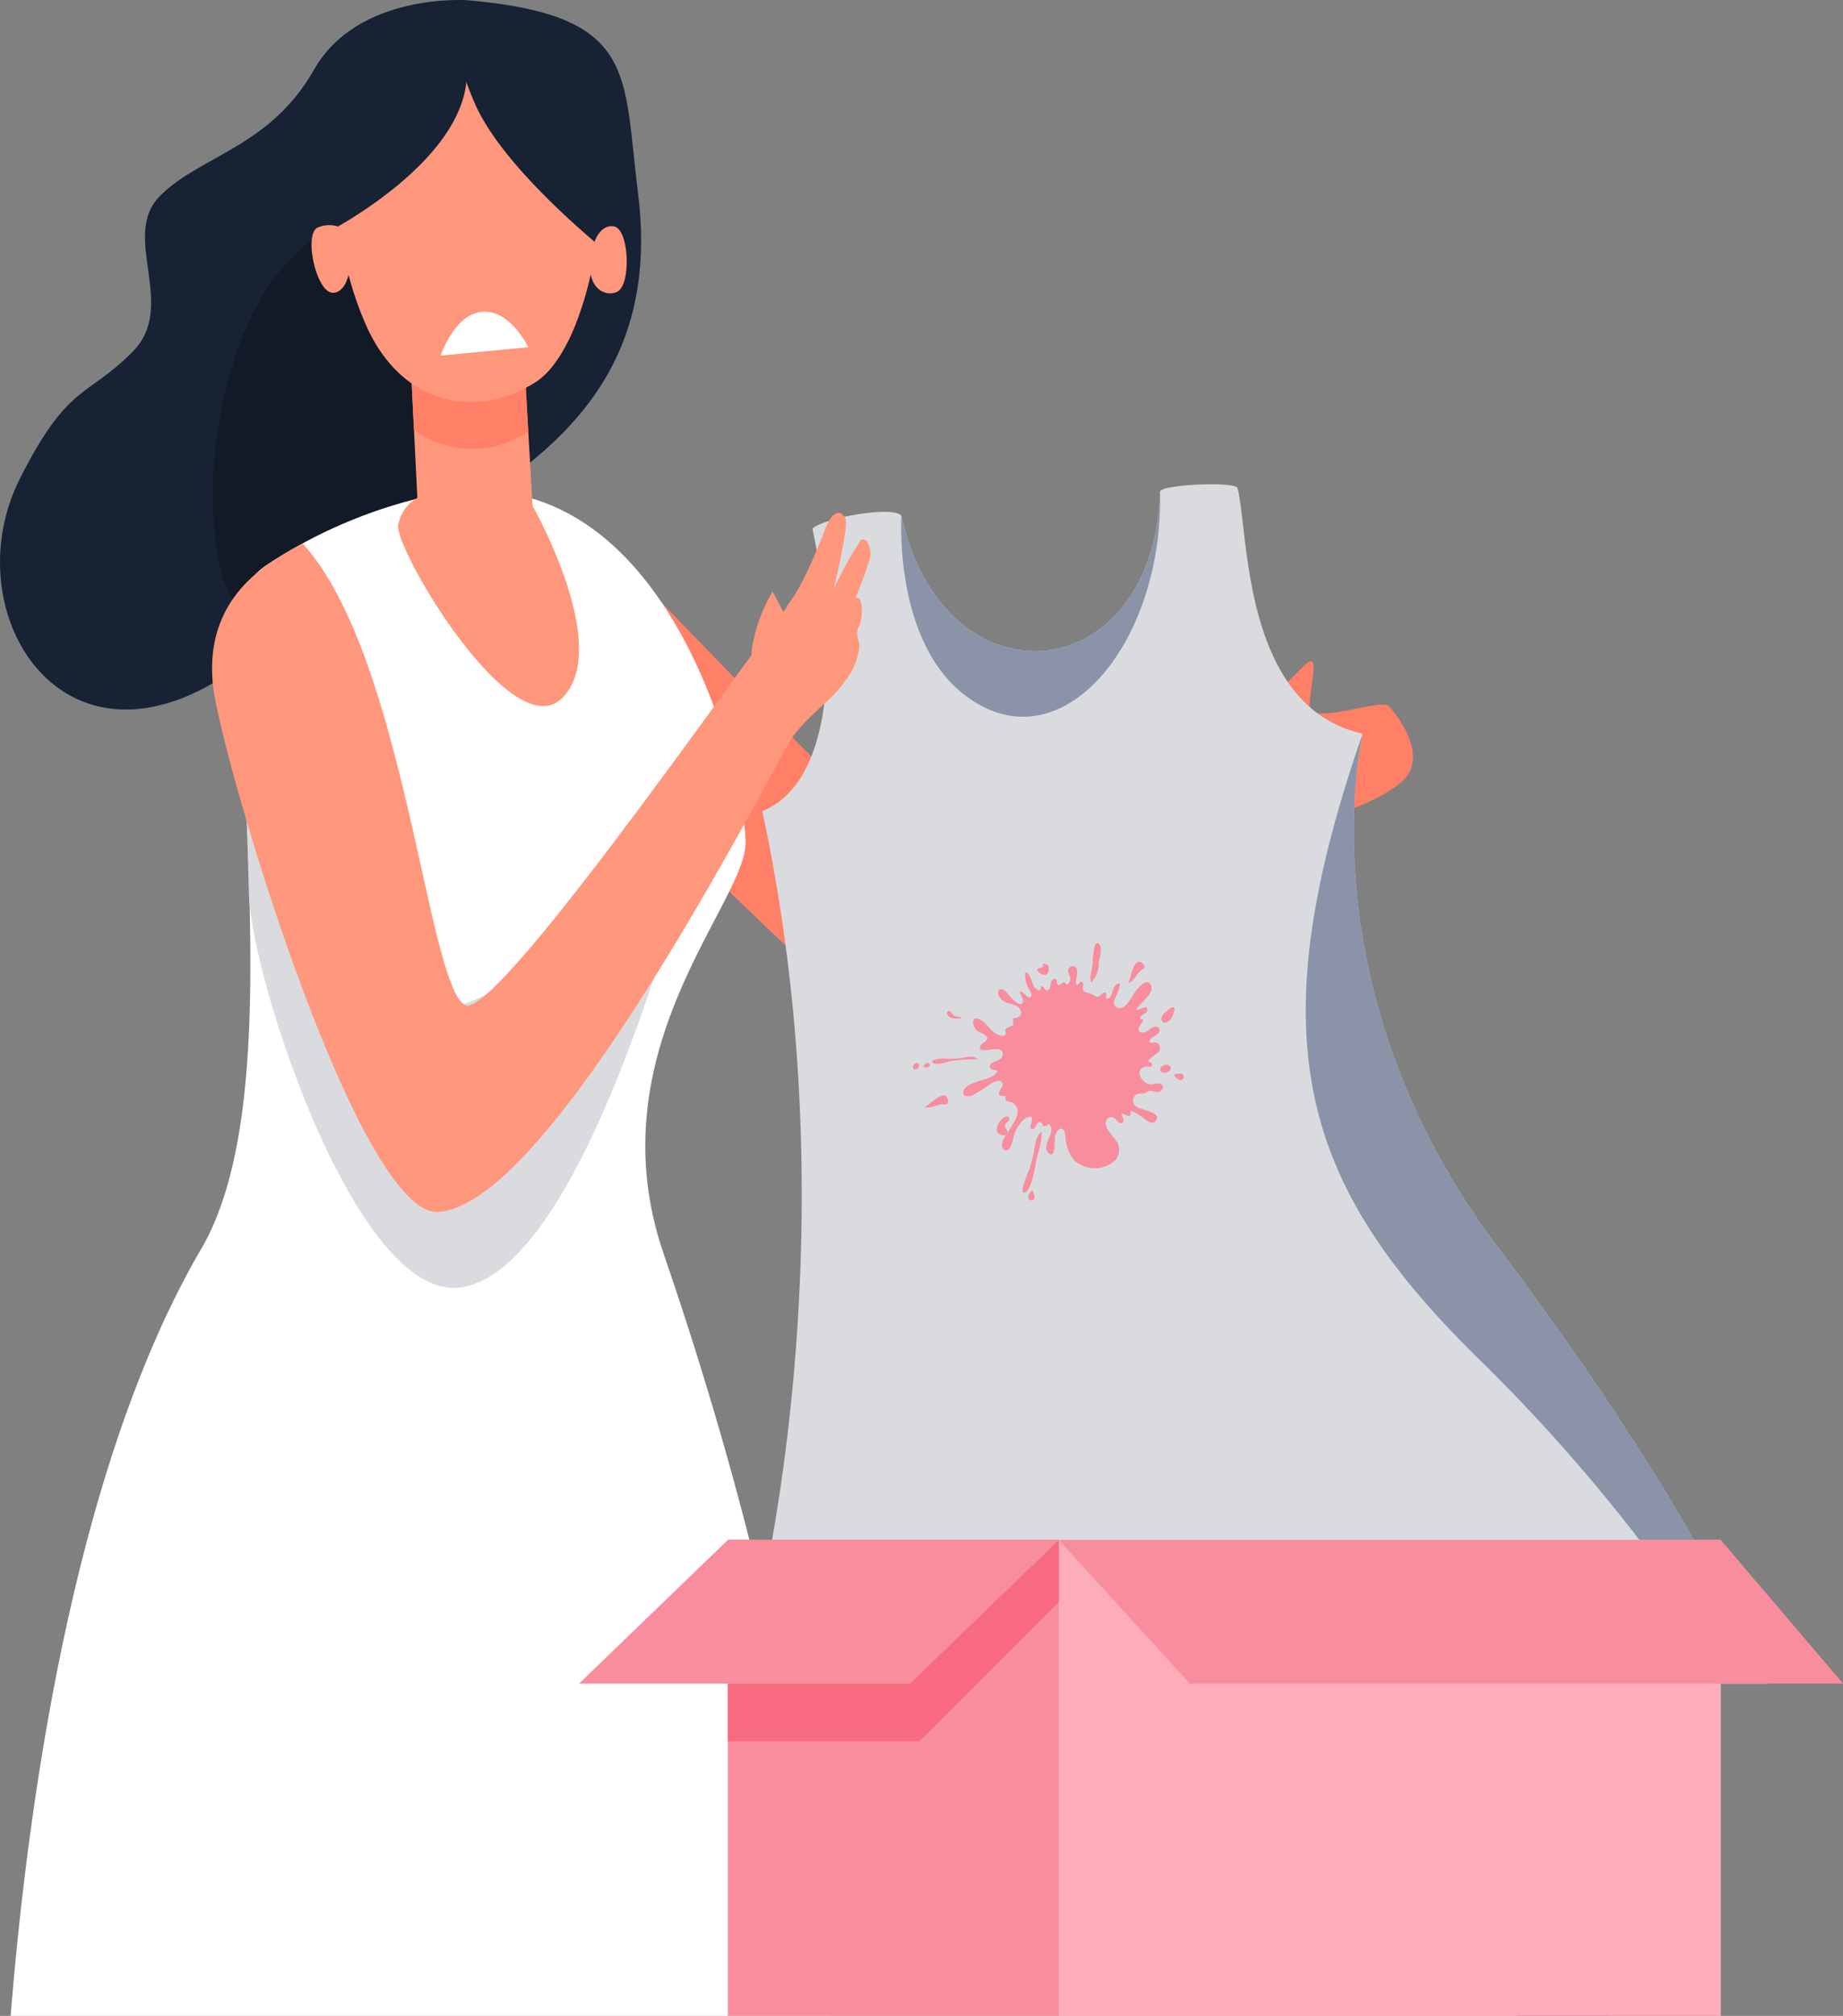
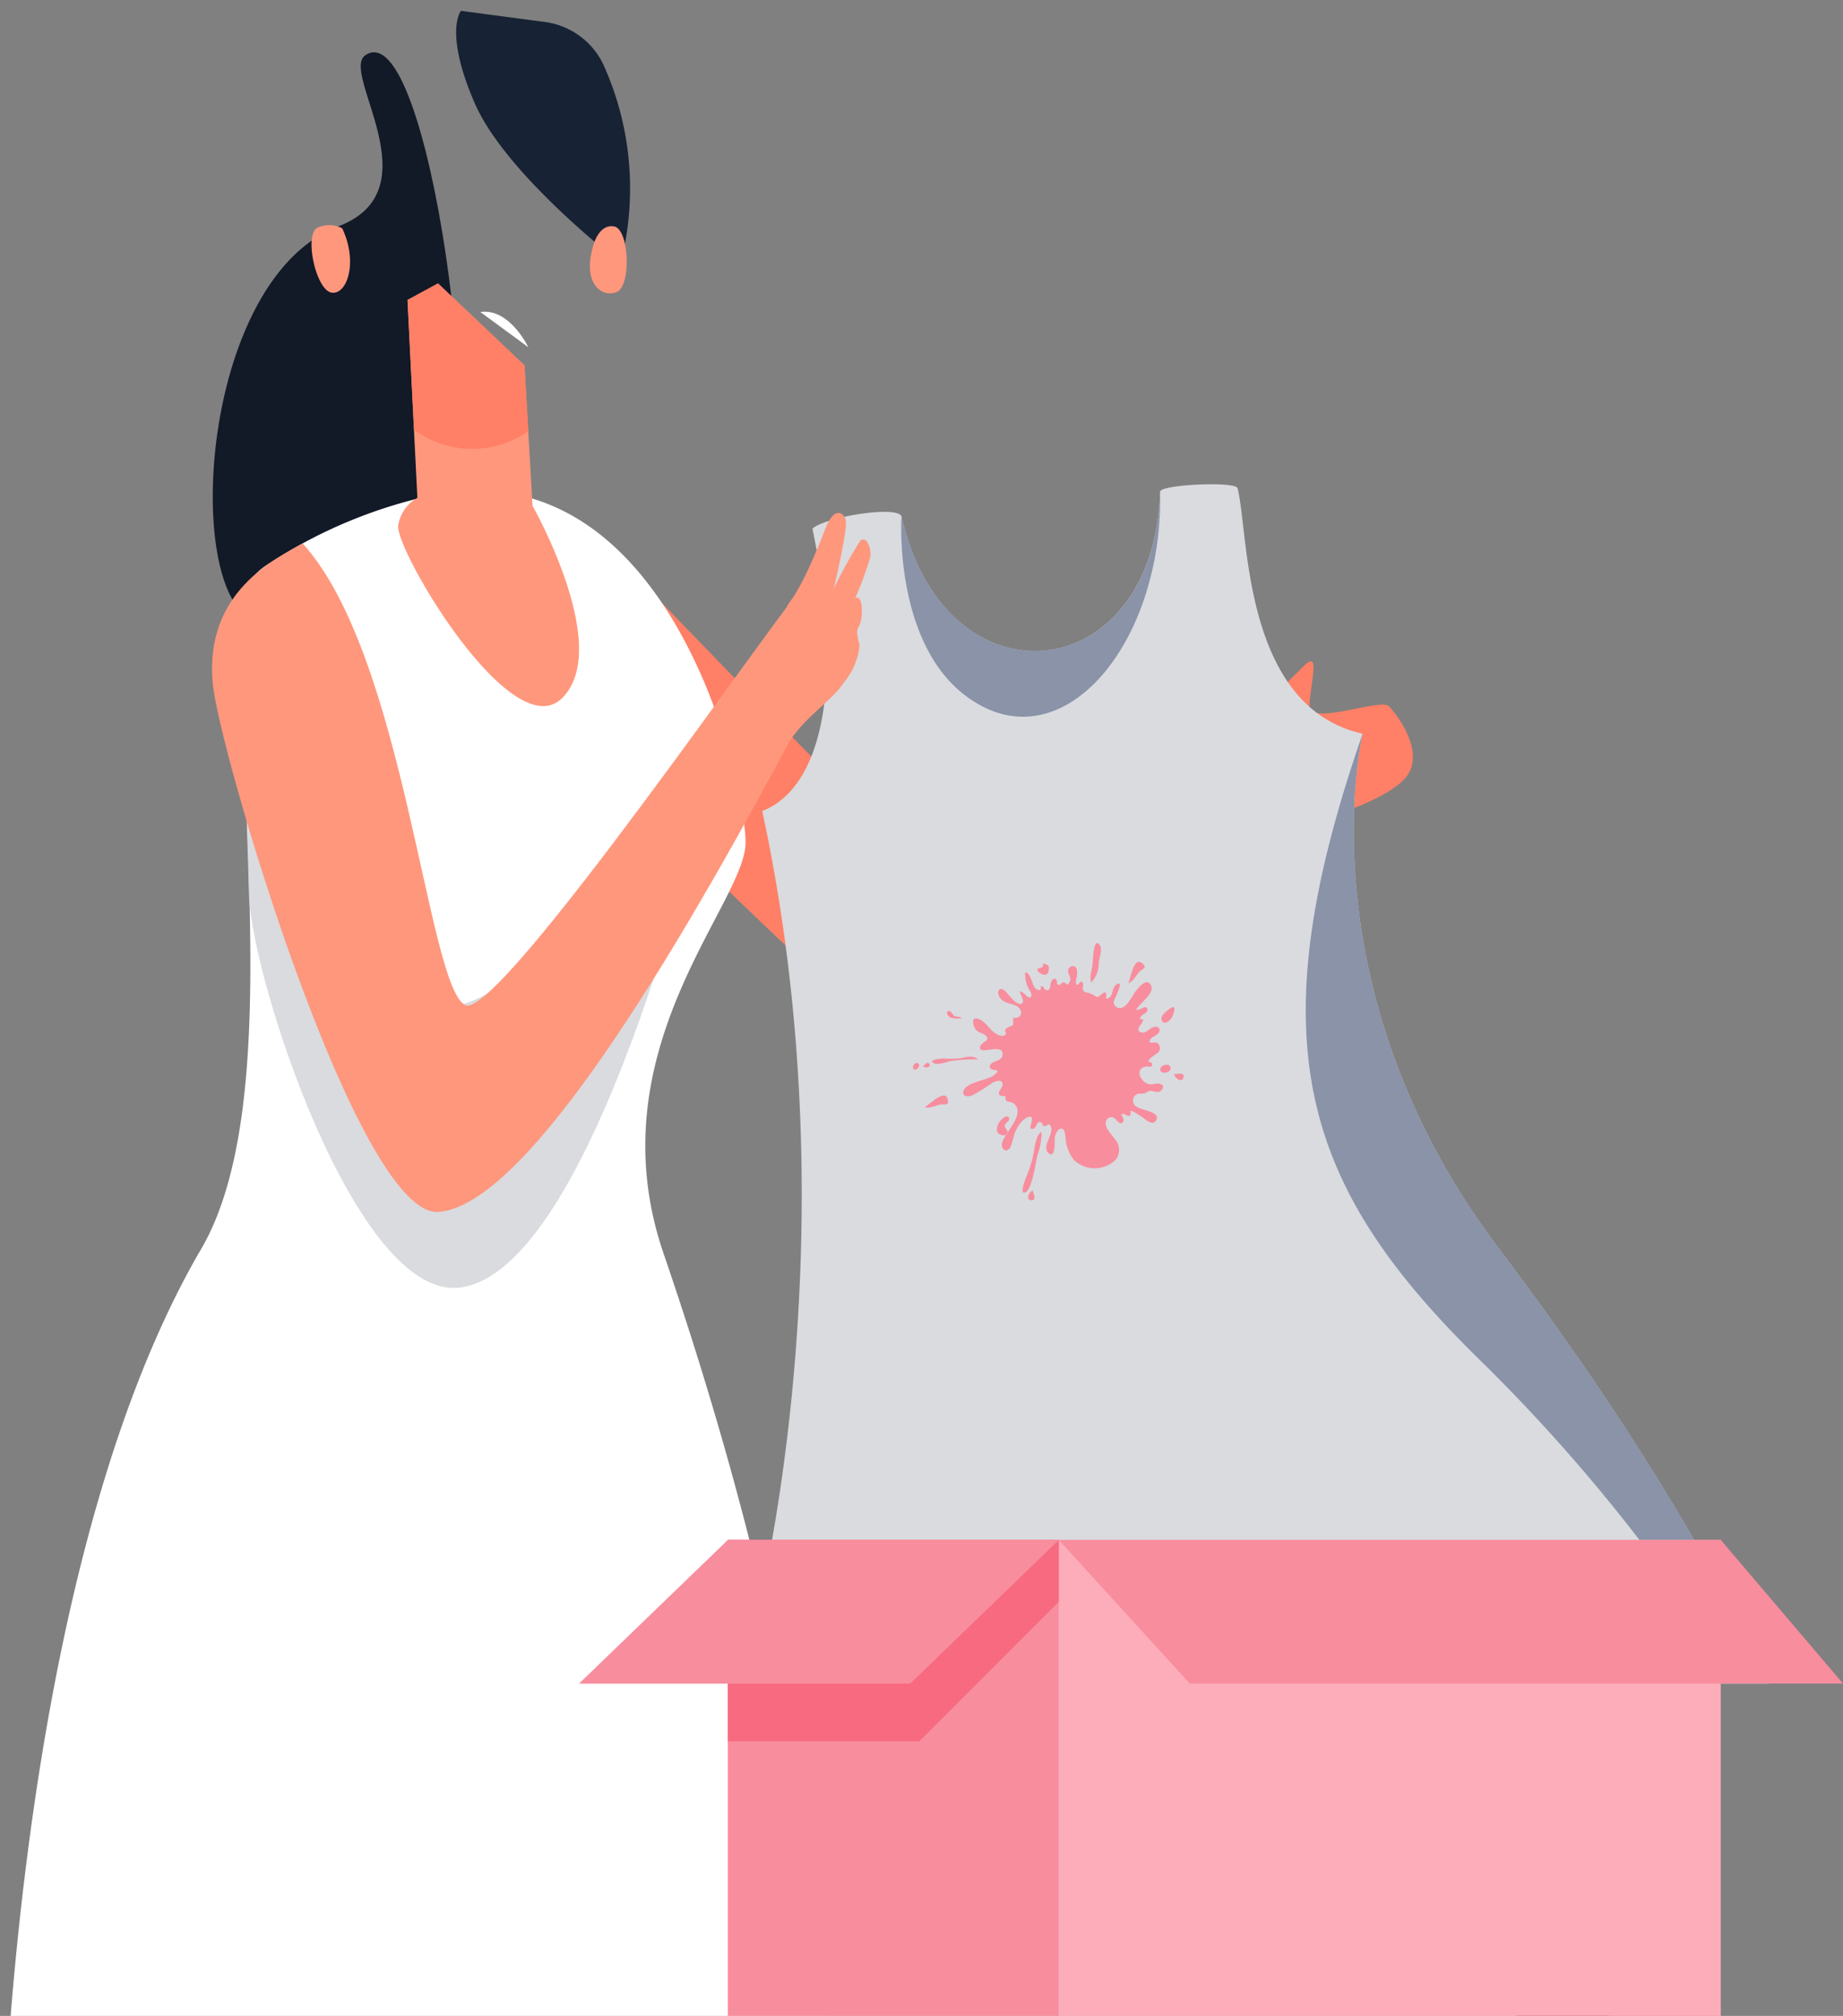
<svg xmlns="http://www.w3.org/2000/svg" id="Groupe_2105" data-name="Groupe 2105" width="174.971" height="191.34" viewBox="0 0 174.971 191.34">
  <rect x="0" y="0" width="174.971" height="191.34" fill="#808080" stroke="none" />
  <defs>
    <clipPath id="clip-path">
      <rect id="Rectangle_967" data-name="Rectangle 967" width="174.971" height="191.34" fill="none" />
    </clipPath>
  </defs>
  <g id="Groupe_2104" data-name="Groupe 2104" clip-path="url(#clip-path)">
    <path id="Tracé_10592" data-name="Tracé 10592" d="M55.391,71.143s34.58,34.186,36.839,33.937c12.723-1.41,25.8-26.5,28.6-26.5s10.056-2.185,12.417-4.544-.619-6.231-1.4-7.011-7.52,1.909-7.52,0,1.136-5.5-.525-3.832S97.61,89.262,94.071,87.907c-3.052-1.166-33.952-33.525-33.952-33.525Z" fill="#ff8066" />
    <path id="Tracé_10593" data-name="Tracé 10593" d="M163.349,190.73V159.8h4.6c-6.781-14.647-16.561-29.265-25.654-41.29-18.72-24.759-12.934-48.869-12.934-48.869-11.492-2.583-10.781-19.225-11.876-23.316-.221-.654-7.348-.348-7.349.356-.611,18.823-20.47,20.6-24.556,2.3-.565-1.015-7.254.107-8.45,1.193,2.842,13.59,1.359,24.4-4.767,26.806,6.229,28.751,3.683,57.208-.3,75.448Q70.5,159.578,69.1,165.567V191.34h83.59a49.226,49.226,0,0,1,10.661-.61" fill="#d9dbdf" />
    <path id="Tracé_10594" data-name="Tracé 10594" d="M93.209,67.016c-8.534-4.483-7.623-18.034-7.623-18.034,4.086,18.293,23.945,16.517,24.556-2.3.276,13.709-8.4,24.82-16.933,20.337" fill="#8a93a8" />
    <path id="Tracé_10595" data-name="Tracé 10595" d="M142.3,118.508c-18.717-24.76-12.934-48.87-12.934-48.87-10.151,29.229-5.716,42.928,11.017,59.337a163.576,163.576,0,0,1,24.69,30.822h2.89c-6.781-14.646-16.564-29.262-25.663-41.289" fill="#8a93a8" />
    <path id="Tracé_10596" data-name="Tracé 10596" d="M163.349,190.758v-.382a38.937,38.937,0,0,0-19.514.964h8.8a50.033,50.033,0,0,1,10.712-.582" fill="#050038" />
    <path id="Tracé_10597" data-name="Tracé 10597" d="M109.878,99.934c-.191.176-.45.321-.608.474-.614.591.119.229.117.641,0,.338-.439.141-.657.192-1.1.259-.352,1.6.457,1.68.3.031.685-.159.978-.039s.335.306.129.561c-.256.315-.544.19-.862.129-.342-.065-.237-.063-.534.085a.958.958,0,0,1-.638.137.664.664,0,0,0-.469,1.163c.362.433,2.395.5,1.994,1.333-.275.569-.867.117-1.187-.146-.084-.069-1.291-.9-1.269-.665.085.88-.525.152-.854.242,0,.25.33.537.143.766-.312.384-.612-.23-.808-.356a.529.529,0,0,0-.828.41c-.069.626.676,1.246.983,1.738a1.476,1.476,0,0,1-.091,1.846,2.887,2.887,0,0,1-3.89.012,3.81,3.81,0,0,1-.795-1.87c-.063-.285-.014-1.09-.4-1.143-.364-.051-.624.593-.651.858-.023.226.093,2.086-.6,1.46s.6-1.9.206-2.555c-.216-.366-.212-.052-.521-.014-.443.054-.067-.1-.354-.308-.52-.38-.41.877-1.048.525-.022-.375.256-.7.108-1.083-.737-.125-1.389,1.014-1.613,1.573a12.649,12.649,0,0,1-.367,1.262c-.349.648-.933.307-.808-.352.174-.918,2.3-2.767,1.108-3.745-.194-.159-.214-.1-.445-.169-.364-.109-.167.024-.348-.265-.043-.068.05-.2-.019-.272s-.157.041-.219.008c-.175-.1-.315.031-.374-.228-.075-.332.5-.69.31-1.05s-.7-.107-.952.016a17.5,17.5,0,0,1-1.934,1.2c-.354.115-.923.119-.8-.4.212-.892,2.247-1.015,2.9-1.54.909-.73-.376-.265-.395-.774-.021-.59,1.033-.481,1.175-1,.315-1.16-1.4-.491-1.871-.593-.345-.074-.289-.365-.05-.592.269-.256.74-.393.381-.767-.289-.3-.738-.261-1.006-.66s-.411-1.2.294-.949c.743.268,1.056,1.1,1.74,1.448.226.113.618.276.816.04.151-.18-.08-.292-.008-.463.062-.149.264-.223.4-.285.408-.187.346-.107.34-.534-.007-.487.008-.206.421-.347.585-.2.319-.858-.068-1.07-.491-.27-1.1-.243-1.5-.679-.51-.547-.247-1.351.441-.709.222.208,1.153,1.531,1.588,1.1.212-.21-.214-.847-.257-1.106.391-.068.753.808,1.06.5.216-.218-.192-.7-.278-.887a3.014,3.014,0,0,1-.254-1.439c.442.019.644.979.806,1.317s.805.64.657.024c.337-.077.279.322.554.359.446.061.311-.553.448-.8.087-.155.208-.361.437-.244.214.109-.008.412.216.529s.312-.226.512-.223c.272,0,.313.491.59-.061.215-.427-.216-.7-.147-1.1a.439.439,0,0,1,.673-.311c.208.161.186.579.169.808-.012.166-.232.774-.019.884s.214-.376.468-.259c.408.187-.28.76.43,1a2.162,2.162,0,0,1,.621.2c.65.44.475.128,1.019-.164.357-.192.227.283.247.553.7-.048.5-1.008.94-1.322.833-.589-.054,1.182-.137,1.373a.543.543,0,0,0,.238.781c.791.371,1.355-1.007,1.728-1.5.277-.363,1.069-1.383,1.479-.613s-1.1,1.717-1.4,2.332c.288.124,1.015-.593,1.06-.009.031.408-.705.418-.693.906.966-.147-.849,1.083.173,1.265.452.08.731-.437,1.137-.531.513-.119.731.3.367.658-.273.27-.768.326-.78.792.378.13.753-.192.968.377a.558.558,0,0,1-.21.645M95.8,106.112c-.232-.458-.9.3-.993.5-.14.3-.3.813.066,1.031.227.136.7.217.779-.1s-.365-.487-.239-.782c.075-.177.5-.431.387-.646m8.509-14.71c.035-.466.408-1.33.069-1.748-.588-.723-.616,1.558-.661,1.936-.06.513-.314,1.188-.114,1.652a2.6,2.6,0,0,0,.706-1.84m-6.242,21.582c-.359.1-.728.9-.168.935.659.04.065-.907.168-.935m13.4-11.049c.028.371.751.883.888.338.161-.64-.88-.231-.888-.338m-1.3-.512c-.131.585.941.446.97,0,.036-.556-.876-.416-.97,0m-21.921-.4c-.153-.422-.584.205-.629.148.157.2.76.211.629-.148m-1.556.355c.149.38.7-.108.547-.37-.192-.327-.653.1-.547.37m24.239-5.543c-.269.22-.844.631-.609,1.061s.78-.048.927-.329c.3-.567.464-1.37-.318-.732m-12.766,13.42a10.234,10.234,0,0,1-.619,2.166c-.088.23-.795,1.861-.277,1.774.73-.122,1.07-3.03,1.243-3.611a6.465,6.465,0,0,0,.379-2.149c-.5.237-.646,1.313-.726,1.82m1.074-16.734c.276-.033.329-.417.333-.533s.038-.262-.091-.366c-.017-.015-.4-.229-.437-.152s0,.25-.078.311c-.119.094-.344.077-.454.176-.159.146.344.609.727.564M87.75,105.055c.537.233,1.1-.19,1.623-.232.347-.028.723.128.611-.434-.248-1.241-2,.766-2.234.666m20.5-12.883c.265-.227.66-.322.24-.711-.931-.859-1.172,1.8-1.417,1.852.572-.127.78-.8,1.177-1.141m-17.039,8.269a9.362,9.362,0,0,1-1.674.027c-.2,0-1.3.1-.977.382.355.309,1.256-.038,1.64-.132a16.4,16.4,0,0,1,2.661-.169c-.512-.417-1.066-.221-1.65-.108M90.2,96.567a1.841,1.841,0,0,0,1.1.054c-.2-.183-.44-.071-.671-.183-.182-.088-.35-.542-.571-.47-.343.11-.037.491.144.6" fill="#f88d9e" />
-     <path id="Tracé_10598" data-name="Tracé 10598" d="M73.344,56.151a15.276,15.276,0,0,0-1.985,5.609c-.186,2.621,4.137-1.58,4.137-1.58Z" fill="#ff977c" />
-     <path id="Tracé_10599" data-name="Tracé 10599" d="M44.423.023S33.987-.747,29.812,6.615,19.045,14.742,15.2,18.587s1.756,10.437-2.637,14.83S6.475,36.376,1.907,45.389c-7.019,13.856,6.224,33,25.268,13.952C37.6,48.915,63.939,44.935,60.572,18.326c-1.443-11.391,0-16.874-16.149-18.3" fill="#172234" />
    <path id="Tracé_10600" data-name="Tracé 10600" d="M42,48.479c-.781-1.371-19.08,9.6-19.08,9.6-5.33-5.514-3.12-31.906,9.213-36.6,9.1-3.465.135-14.561,2.542-16.228C40.834.983,46.505,45.826,42,48.479" fill="#121927" />
    <path id="Tracé_10601" data-name="Tracé 10601" d="M63,118.98c-6.611-19.271,7.783-33.229,7.783-39S63.589,42.87,41.4,46.924A46.182,46.182,0,0,0,25.672,53.4c-3.987,2.454-1.218,4.195-2,8.98C21.84,73.661,27.259,104.6,19.1,118.543,7.166,138.959,2.69,170.53,1.011,191.34H78.783c-1.5-19.9-6.02-43.9-15.785-72.36" fill="#fff" />
    <path id="Tracé_10602" data-name="Tracé 10602" d="M38.685,28.471l.939,18.782a3.693,3.693,0,0,0-1.81,2.557c-.525,2.01,10.749,21.249,15.563,16.439s-2.816-18.226-2.816-18.226l-.77-13.342L41.577,26.9Z" fill="#ff977c" />
    <path id="Tracé_10603" data-name="Tracé 10603" d="M50.156,40.94a9.328,9.328,0,0,1-10.851-.155l-.612-12.313L41.586,26.9,49.8,34.682Z" fill="#ff8066" />
-     <path id="Tracé_10604" data-name="Tracé 10604" d="M49.987,4.215s6.153,1.172,7.032,8.5-1.318,20.4-6.153,23.543c-5.31,3.45-12.6,2.53-16.112-5.379S29.921,9.488,35.779,5.241,49.987,4.215,49.987,4.215" fill="#ff977c" />
    <path id="Tracé_10605" data-name="Tracé 10605" d="M43.763,1.029S42.114,3.006,45.08,9.818,58.922,24.977,58.922,24.977a28.518,28.518,0,0,0-1.616-18.8,7.2,7.2,0,0,0-5.644-4.1Z" fill="#172234" />
-     <path id="Tracé_10606" data-name="Tracé 10606" d="M34.906,4.638c2.6-1.885,6.564-1.7,9.2-1.573a12.722,12.722,0,0,1,.174,4.711c-.677,6.331-8.55,11.608-12.146,13.7-1.7-6.564-1.1-14.035,2.775-16.842" fill="#172234" />
    <path id="Tracé_10607" data-name="Tracé 10607" d="M56.285,23.44s.474-2.166,1.977-1.96,1.7,5.694.274,6.244S55.3,26.9,56.285,23.44" fill="#ff977c" />
    <path id="Tracé_10608" data-name="Tracé 10608" d="M32.492,21.666a2.7,2.7,0,0,0-2.251-.1c-1.45.45-.293,5.9,1.2,6.2s2.589-2.852,1.046-6.1" fill="#ff977c" />
    <path id="Tracé_10609" data-name="Tracé 10609" d="M23.221,71.651l.452-9.275s13.9,28.558,17.944,32.6S66.889,76.023,66.889,76.023s-10.4,44.672-23.27,46.189c-9.875,1.163-19.8-29.537-19.985-37.348-.112-4.671-.312-9.193-.413-13.213" fill="#d9dbdf" />
    <path id="Tracé_10610" data-name="Tracé 10610" d="M28.726,51.578c-2.576,1.473-9.332,4.571-8.53,13.283.6,6.5,13.75,50.809,21.464,50.171S62.124,94.3,74.751,70.735c1.357-2.534,4.592-4.457,5.407-6.067s.046-11.7-3.416-9.577c-1.486.917-29.5,42.078-32.61,40.3-3.59-2.051-5.723-33.2-15.406-43.813" fill="#ff977c" />
    <path id="Tracé_10611" data-name="Tracé 10611" d="M78.4,50.073s-1.938,5.185-3.421,7.064,1.183,3.912,1.183,3.912l2.987-5.156s1.4-5.835,1.136-6.584c-.28-.773-1.127-1.136-1.885.764" fill="#ff977c" />
    <path id="Tracé_10612" data-name="Tracé 10612" d="M82.253,51.331a2.082,2.082,0,0,1,.262,1.917c-3.28,10.231-6.833,9-6.966,9.166l-.513-2.056L79.143,55.9a43.722,43.722,0,0,1,2.547-4.6.422.422,0,0,1,.563.039" fill="#ff977c" />
    <path id="Tracé_10613" data-name="Tracé 10613" d="M76.568,62.96l3.552-4.135s.733-2.3,1.306-2.1.457,2.17.112,2.733-.048,1.171.063,1.813a6.48,6.48,0,0,1-1.807,3.869c-.964.684-3.226-2.182-3.226-2.182" fill="#ff977c" />
-     <path id="Tracé_10614" data-name="Tracé 10614" d="M50.159,32.958s-1.785-3.746-4.555-3.344c-2.535.369-3.771,4.136-3.771,4.136Z" fill="#fff" />
+     <path id="Tracé_10614" data-name="Tracé 10614" d="M50.159,32.958s-1.785-3.746-4.555-3.344Z" fill="#fff" />
    <rect id="Rectangle_965" data-name="Rectangle 965" width="62.844" height="45.175" transform="translate(100.526 146.165)" fill="#fdacb9" />
    <rect id="Rectangle_966" data-name="Rectangle 966" width="31.426" height="45.175" transform="translate(69.1 146.165)" fill="#f88d9e" />
    <path id="Tracé_10615" data-name="Tracé 10615" d="M100.522,152.024v-5.859H69.1v19.106H87.275Z" fill="#f76a80" />
    <path id="Tracé_10616" data-name="Tracé 10616" d="M69.1,146.165,54.971,159.8H86.413l14.113-13.634Z" fill="#f88d9e" />
    <path id="Tracé_10617" data-name="Tracé 10617" d="M163.37,146.168H100.526v0l12.43,13.625h62.015Z" fill="#f88d9e" />
  </g>
</svg>